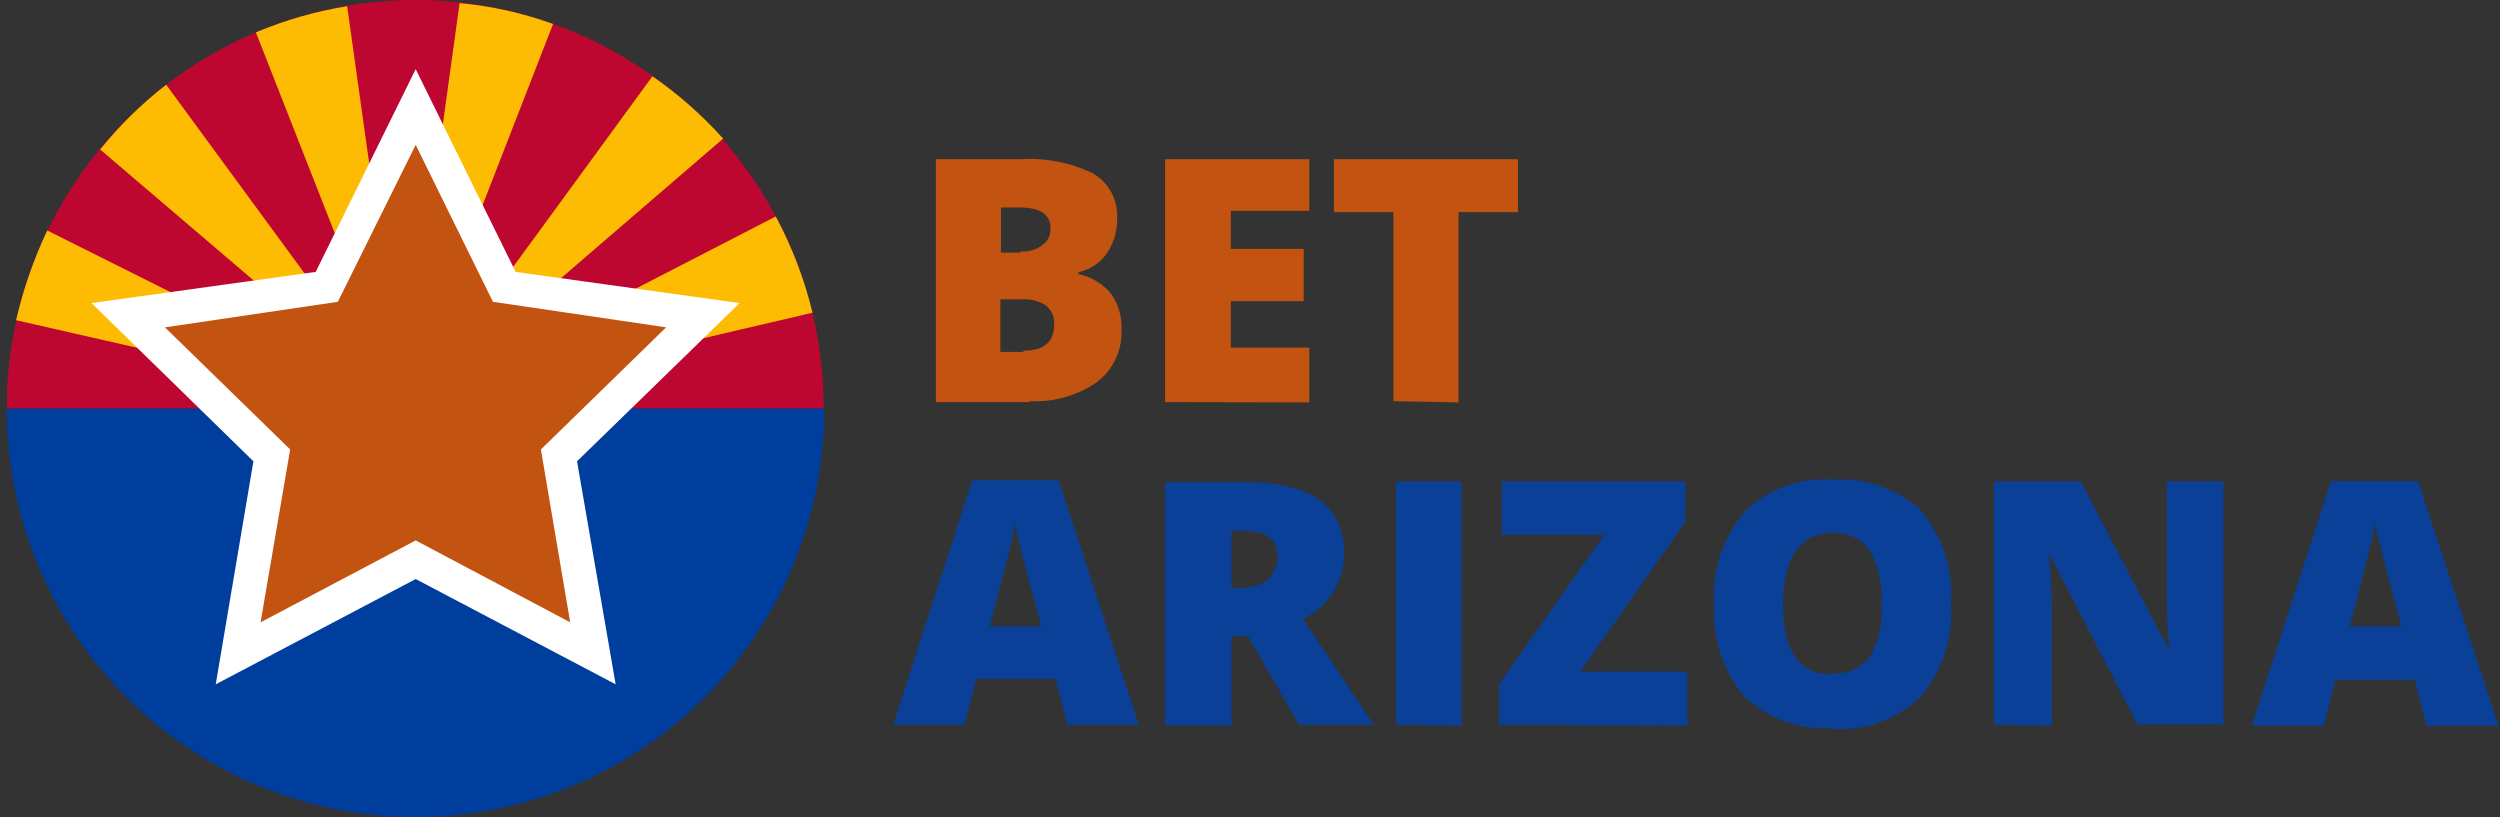
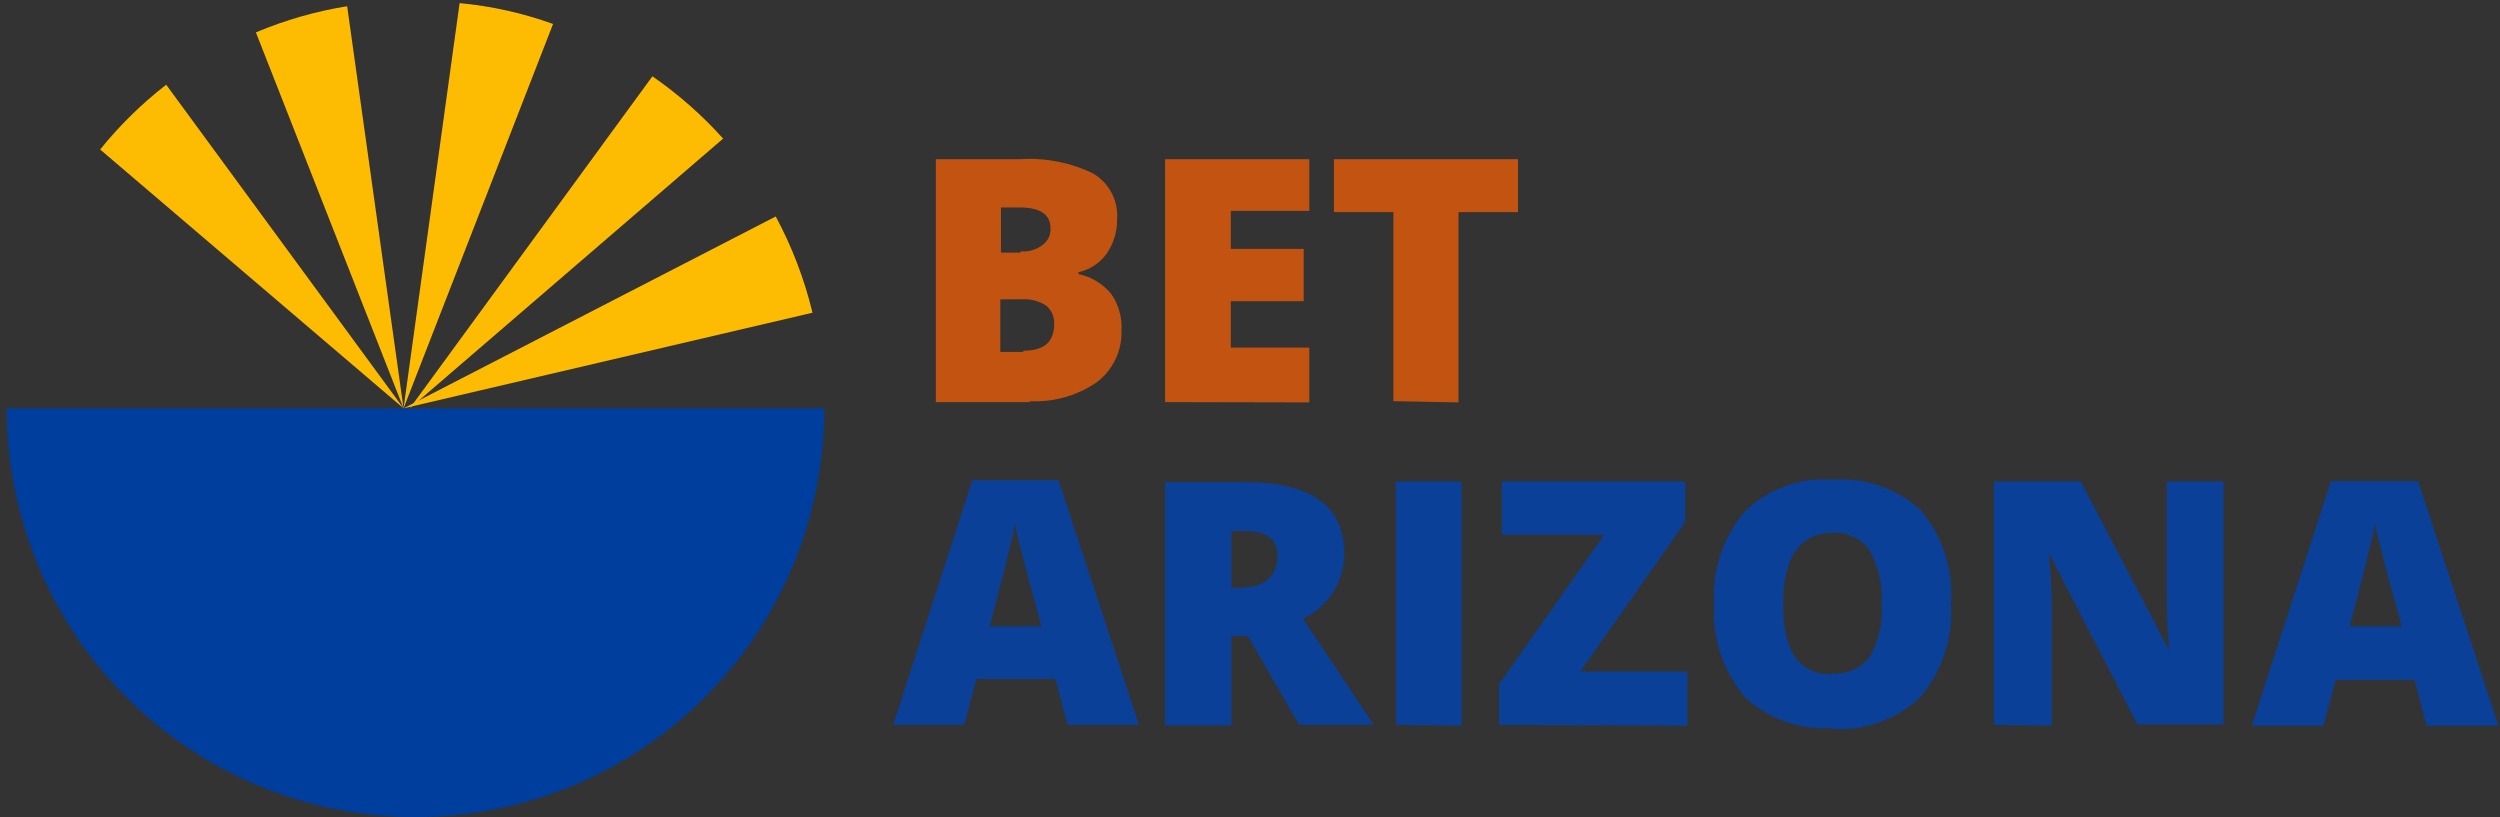
<svg xmlns="http://www.w3.org/2000/svg" width="153" height="50" viewBox="0 0 153 50" fill="none">
  <rect x="0" y="0" width="153" height="50" fill="#333333" stroke="none" />
  <g id="d4d9cc48f8.svg" clip-path="url(#clip0_1_5125)">
    <path id="Vector" fill-rule="evenodd" clip-rule="evenodd" d="M25.44 50C28.725 50.002 31.979 49.357 35.014 48.101C38.049 46.845 40.807 45.003 43.13 42.681C45.453 40.358 47.295 37.6 48.551 34.564C49.807 31.529 50.452 28.276 50.45 24.991H0.412C0.412 28.276 1.059 31.53 2.317 34.566C3.575 37.601 5.419 40.359 7.743 42.682C10.068 45.004 12.827 46.846 15.864 48.102C18.9 49.358 22.154 50.002 25.44 50Z" fill="#003E9D" />
-     <path id="Vector_2" fill-rule="evenodd" clip-rule="evenodd" d="M25.44 7.27073e-06C22.156 -0.002 18.903 0.642 15.868 1.896C12.833 3.151 10.074 4.991 7.75 7.312C5.426 9.632 3.582 12.388 2.323 15.421C1.063 18.454 0.414 21.706 0.412 24.991H50.412C50.412 18.366 47.781 12.012 43.099 7.326C38.416 2.64 32.065 0.005 25.44 7.27073e-06Z" fill="#BE0730" />
-     <path id="Vector_3" fill-rule="evenodd" clip-rule="evenodd" d="M0.983 19.596L24.659 24.99L2.89 14.106C2.062 15.864 1.423 17.704 0.983 19.596Z" fill="#FDBB01" />
    <path id="Vector_4" fill-rule="evenodd" clip-rule="evenodd" d="M6.13 9.15L24.697 24.99L10.171 5.185C8.674 6.344 7.318 7.675 6.13 9.15Z" fill="#FDBB01" />
    <path id="Vector_5" fill-rule="evenodd" clip-rule="evenodd" d="M44.255 8.483C42.967 7.046 41.515 5.767 39.928 4.67L25.078 24.991L44.255 8.483Z" fill="#FDBB01" />
    <path id="Vector_6" fill-rule="evenodd" clip-rule="evenodd" d="M24.697 24.991L21.246 0.381C19.327 0.69 17.452 1.227 15.661 1.982L24.697 24.991Z" fill="#FDBB01" />
    <path id="Vector_7" fill-rule="evenodd" clip-rule="evenodd" d="M24.697 24.991L33.847 1.468C32.002 0.801 30.081 0.372 28.128 0.191L24.697 24.991Z" fill="#FDBB01" />
    <path id="Vector_8" fill-rule="evenodd" clip-rule="evenodd" d="M49.725 19.138C49.23 17.087 48.474 15.108 47.476 13.248L24.697 24.99L49.725 19.138Z" fill="#FDBB01" />
-     <path id="Vector_9" d="M37.678 41.88L25.44 35.437L13.203 41.88L15.509 28.231L5.597 18.547L19.321 16.641L25.44 4.232L31.559 16.641L45.265 18.547L35.315 28.231L37.678 41.88Z" fill="white" />
-     <path id="Vector_10" fill-rule="evenodd" clip-rule="evenodd" d="M34.895 38.086L33.103 27.507L40.766 20.034L30.168 18.471L25.44 8.864L20.675 18.471L10.095 20.034L17.758 27.507L15.947 38.086L25.44 33.073L34.895 38.086Z" fill="#C35310" />
    <path id="BET" d="M63.05 24.552C64.5 24.623 65.934 24.214 67.129 23.389C67.615 23.021 68.005 22.541 68.267 21.99C68.529 21.44 68.655 20.834 68.635 20.225C68.679 19.441 68.465 18.664 68.025 18.014C67.516 17.379 66.801 16.941 66.004 16.775V16.66C66.694 16.506 67.303 16.106 67.72 15.536C68.154 14.909 68.381 14.163 68.368 13.401C68.406 12.846 68.289 12.292 68.029 11.801C67.77 11.309 67.379 10.899 66.9 10.618C65.52 9.947 63.99 9.645 62.459 9.741H57.274V24.609H62.993L63.05 24.552ZM62.459 15.459H61.258V12.695H62.383C63.66 12.695 64.289 13.134 64.289 13.954C64.304 14.152 64.268 14.35 64.184 14.53C64.101 14.71 63.973 14.866 63.812 14.983C63.429 15.285 62.945 15.428 62.459 15.383V15.459ZM62.65 21.54H61.22V18.319H62.535C63.059 18.284 63.58 18.418 64.022 18.7C64.185 18.837 64.315 19.01 64.401 19.205C64.487 19.4 64.527 19.612 64.517 19.825C64.517 20.911 63.927 21.464 62.611 21.464L62.65 21.54ZM80.129 24.628V21.273H75.326V18.433H79.786V15.231H75.326V12.905H80.129V9.741H71.304V24.609L80.129 24.628ZM89.26 24.628V12.981H92.901V9.741H81.635V12.981H85.276V24.552L89.26 24.628Z" fill="#C35310" />
    <path id="ARIZONA" d="M59.009 44.358L59.752 41.555H64.594L65.337 44.358H69.703L64.785 29.394H59.504L54.663 44.358H59.009ZM63.736 38.334H60.572C61.182 36.008 61.582 34.407 61.773 33.645C61.921 33.08 62.036 32.507 62.116 31.929C62.116 32.329 62.306 32.939 62.535 33.835C62.764 34.731 62.936 35.379 63.088 35.932L63.736 38.334ZM75.364 44.415V38.925H76.374L79.501 44.358H84.076L79.748 37.877C80.502 37.519 81.139 36.955 81.584 36.249C82.03 35.544 82.266 34.727 82.265 33.892C82.265 30.957 80.244 29.508 76.184 29.508H71.304V44.396H75.364V44.415ZM76.108 35.97H75.364V32.501H76.146C77.537 32.501 78.185 32.996 78.185 34.045C78.185 35.093 77.499 35.951 76.108 35.951V35.97ZM89.451 44.415V29.47H85.429V44.358L89.451 44.415ZM103.271 44.415V41.098H96.714L103.138 31.948V29.47H91.91V32.73H98.181L91.739 41.88V44.358L103.271 44.415ZM112.097 44.605C113.079 44.677 114.065 44.545 114.994 44.217C115.922 43.889 116.773 43.372 117.491 42.699C118.851 41.116 119.536 39.063 119.398 36.98C119.556 34.912 118.907 32.862 117.587 31.262C116.866 30.592 116.015 30.077 115.087 29.749C114.159 29.421 113.174 29.287 112.192 29.356C111.213 29.279 110.228 29.409 109.302 29.738C108.376 30.066 107.529 30.585 106.817 31.262C105.455 32.844 104.77 34.898 104.91 36.98C104.777 39.062 105.46 41.114 106.817 42.699C107.528 43.351 108.365 43.851 109.276 44.169C110.187 44.487 111.153 44.616 112.116 44.548L112.097 44.605ZM112.097 41.27C110.095 41.27 109.123 39.84 109.123 36.98C109.123 34.121 110.152 32.615 112.154 32.615C112.587 32.584 113.021 32.664 113.415 32.848C113.808 33.031 114.148 33.312 114.403 33.664C114.978 34.663 115.237 35.812 115.147 36.962C115.249 38.105 114.989 39.252 114.403 40.24C114.13 40.576 113.778 40.839 113.38 41.009C112.981 41.178 112.547 41.248 112.116 41.212L112.097 41.27ZM125.574 44.415V37.648C125.574 36.79 125.574 35.513 125.383 33.835L130.816 44.339H136.077V29.47H132.608V36.218C132.608 37.114 132.608 38.353 132.76 39.821L127.347 29.47H122.028V44.358L125.574 44.415ZM142.196 44.415L142.939 41.613H147.781L148.506 44.415H152.909L147.991 29.451H142.653L137.812 44.415H142.196ZM146.981 38.334H143.797C144.426 36.008 144.807 34.407 144.998 33.645C145.16 33.082 145.281 32.509 145.36 31.929C145.36 32.329 145.551 32.939 145.78 33.835C146.008 34.731 146.161 35.379 146.332 35.932L146.981 38.334Z" fill="#0A4097" />
  </g>
  <defs>
    <clipPath id="clip0_1_5125">
      <rect width="152.497" height="50" fill="white" transform="translate(0.412)" />
    </clipPath>
  </defs>
</svg>